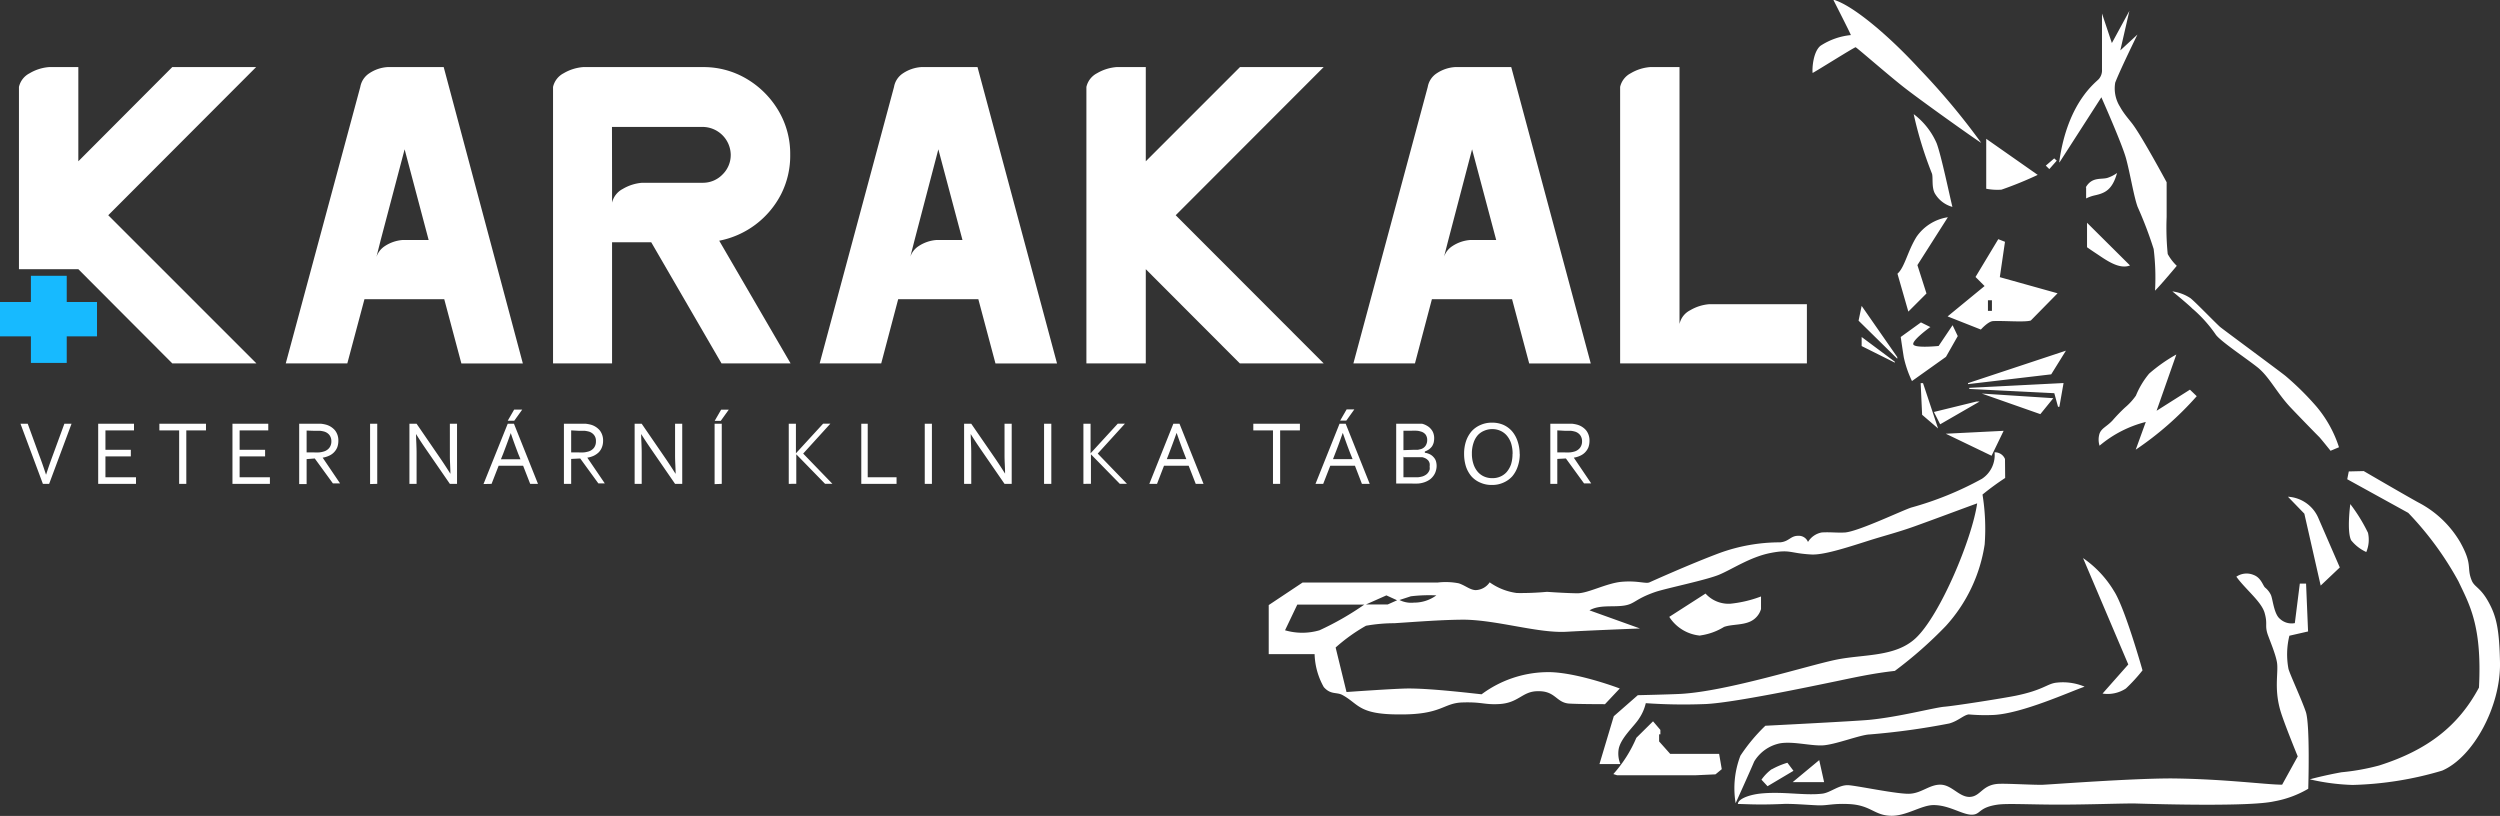
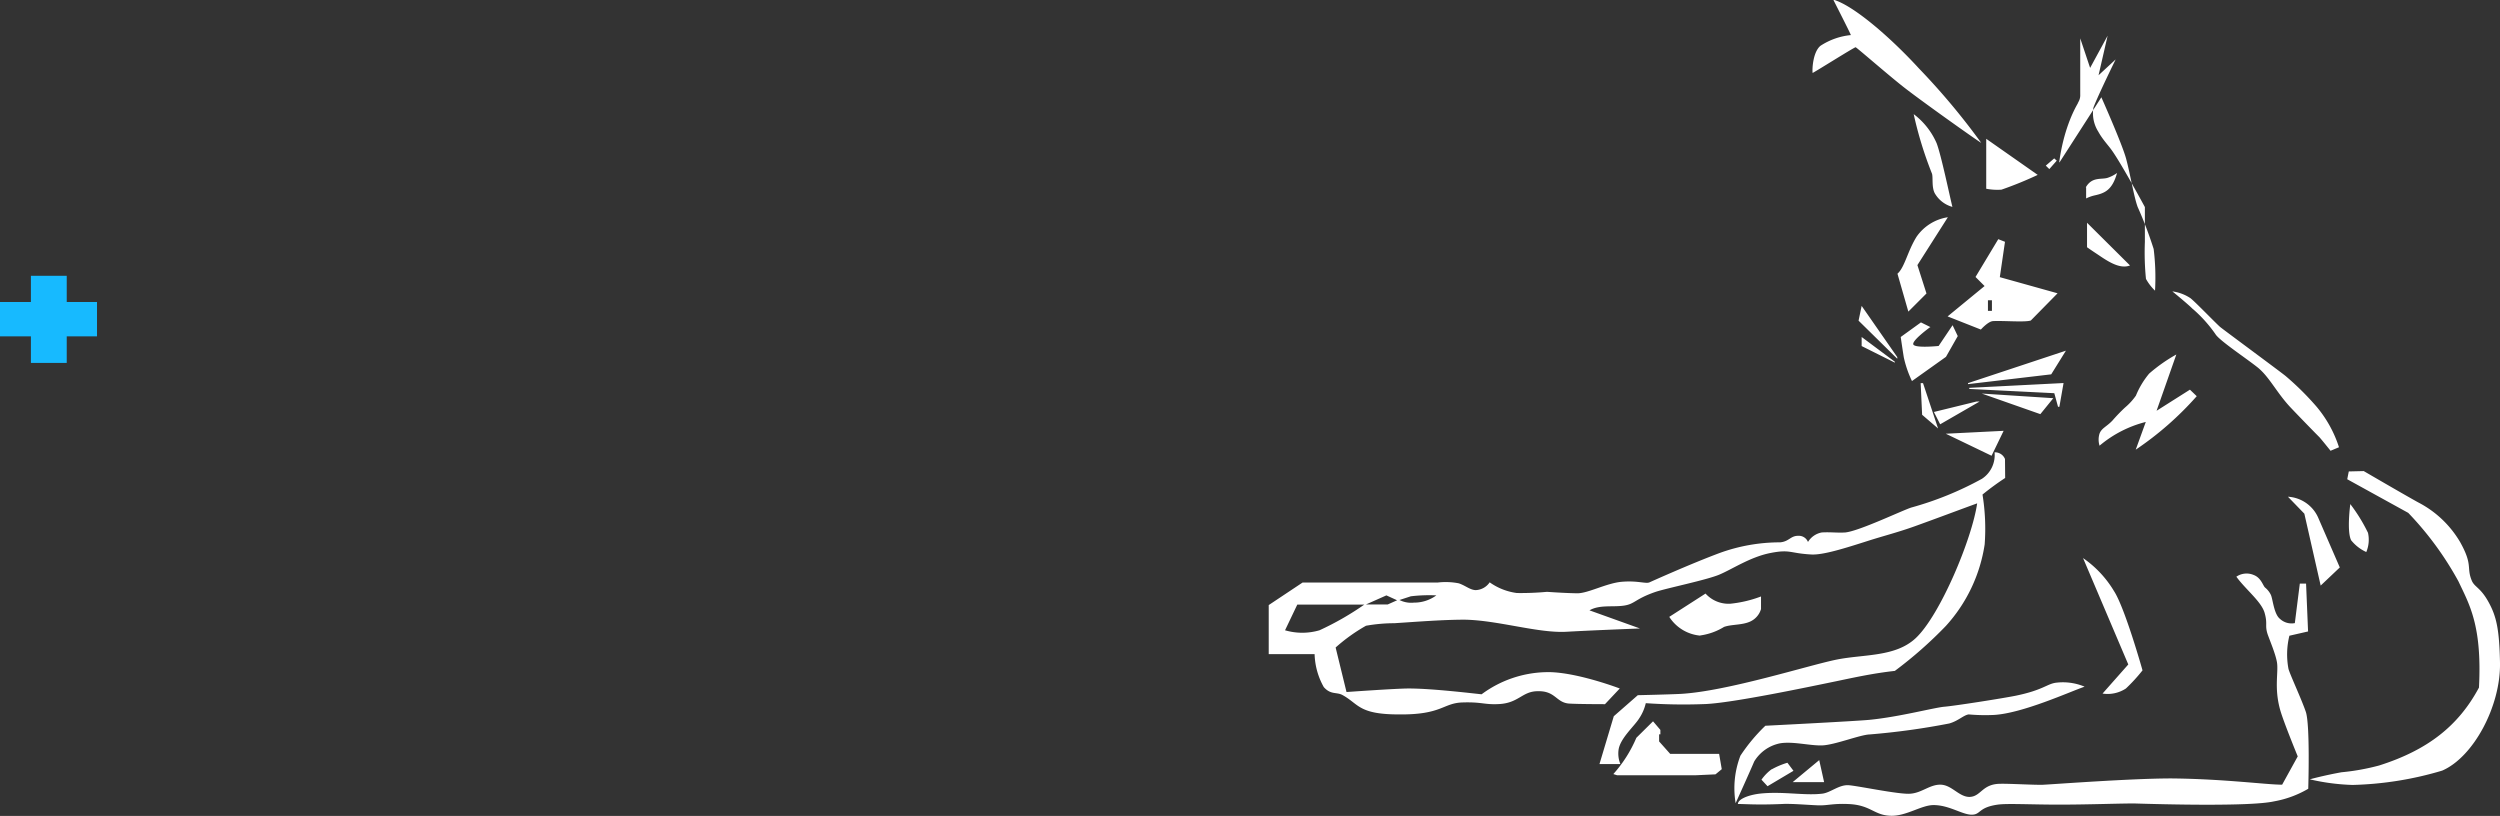
<svg xmlns="http://www.w3.org/2000/svg" width="275.75" height="90" viewBox="0 0 275.75 90">
  <rect x="0" y="0" width="275.75" height="90" fill="#333333" stroke="none" />
  <title>logo_karakal_white</title>
  <g>
    <g>
-       <path d="M218.53,15.76c-.59-.35-6.84-4.79-8.68-6.25s-5.11-4.32-5.18-4.3c-.34.12-4.26,2.59-4.74,2.84-.06-.53.06-2.34.87-3a7.43,7.43,0,0,1,3.35-1.18c-.06-.22-1.68-3.38-1.94-3.91,2.2.62,6.27,4.12,9.46,7.6A76.43,76.43,0,0,1,218.53,15.76Zm-7.45-3.17a42,42,0,0,0,2,6.52c.18.4-.08,1.64.4,2.33a3.21,3.21,0,0,0,1.87,1.38c-.31-1.25-1.22-5.63-1.73-7A8,8,0,0,0,211.08,12.59Zm8,2.72v5.51a6.56,6.56,0,0,0,1.68.1,40.63,40.63,0,0,0,4-1.63Zm7.78,2.41-.28-.25-.93.8.39.38Zm.31.18,4.61-7.17s2.27,5.1,2.72,6.74.86,4.21,1.28,5.35a43,43,0,0,1,1.77,4.65,25.82,25.82,0,0,1,.15,4.59c.63-.62,2.4-2.74,2.4-2.74a5.39,5.39,0,0,1-1-1.3,29.21,29.21,0,0,1-.12-4.08c0-1.94,0-3.84,0-3.84s-2.61-4.84-3.69-6.32c-.34-.48-1-1.17-1.45-2a3.79,3.79,0,0,1-.53-2.67c.58-1.5,2.45-5.3,2.45-5.3l-1.89,1.75,1-4.36-1.93,3.55-1.09-3.26s0,5.93,0,6.19a1.45,1.45,0,0,1-.32,1C231.32,9,228.05,11.13,227.13,17.9Zm2.93,2.77v1.22a4,4,0,0,1,.95-.34c1.08-.24,1.93-.56,2.46-2.47a3.85,3.85,0,0,1-1,.52C231.81,19.85,230.76,19.44,230.06,20.67Zm.1,3.9v2.7s.55.39,1.15.78c1.08.73,2.44,1.68,3.59,1.23Zm-3.25,7.78-2.95,3c-.62.22-3.12,0-4.2.07-.54.06-1.31.93-1.31.93l-3.67-1.45,4.08-3.35-1-1,2.51-4.17.74.29-.57,3.9Zm-7.24.77h-.44v1.17h.44Zm-9.22,1.25,2-2-1-3.13,3.36-5.28a5.15,5.15,0,0,0-3.45,2.15c-1,1.6-1.31,3.38-2.11,4.08Zm-5.15-.63L205,35.37l4.27,4.2v-.18Zm0,3.43v1L209,40v-.1Zm7.61-1.08-1.07-.53-2.23,1.61s.21,1.45.34,2.25a11.88,11.88,0,0,0,.9,2.61l3.75-2.67,1.3-2.29-.57-1.2-1.54,2.29s-2.39.25-2.76-.12S212.89,36.09,212.89,36.09Zm.82,11.17-1.66-5h-.26l.16,3.49Zm-.46-1.82L214,46.8l4.35-2.51H218ZM221,47.52l-6.38.32,5.05,2.43Zm-3.93-5.15,9.18-1.08,1.62-2.61-10.8,3.58Zm10.54-.12-10.4.53v.12l9.38.47.41,1.5h.15Zm-2.56,3.43,1.43-1.76-7.89-.51Zm12.82-.37,2.18-6.21a17.47,17.47,0,0,0-3,2.11,9.29,9.29,0,0,0-1.46,2.43,6.84,6.84,0,0,1-1.19,1.3,18.64,18.64,0,0,0-1.4,1.45c-.66.69-1.18.82-1.42,1.43a2.25,2.25,0,0,0,0,1.34,12.73,12.73,0,0,1,5.1-2.62l-1.11,3.06a35.23,35.23,0,0,0,6.73-5.9l-.75-.72Zm4-11.23a14.91,14.91,0,0,1,2.49,2.77c.4.69,3.4,2.67,4.66,3.68s2.08,2.74,3.56,4.34c.59.63,2.79,2.9,3.22,3.32.18.18,1.26,1.53,1.26,1.53l.93-.39a13.23,13.23,0,0,0-2.47-4.47,31.3,31.3,0,0,0-3.41-3.38c-.49-.41-6.82-5.08-7.21-5.4s-2.77-2.79-3.29-3.19a4.73,4.73,0,0,0-2-.75S241.31,33.52,241.86,34.08Zm17.37,21.51s-.41,3,.09,4A4.59,4.59,0,0,0,261,60.89a3.49,3.49,0,0,0,.19-2.12A18.46,18.46,0,0,0,259.23,55.59Zm-3.27,9,2.11-2-2.34-5.39a3.88,3.88,0,0,0-3.38-2.41l1.81,1.87ZM259.07,52l-.17.86,6.73,3.71a35.23,35.23,0,0,1,5.54,7.56c1.18,2.51,2.62,4.85,2.26,11.71-2.24,4.19-5.62,6.88-11,8.59a24.71,24.71,0,0,1-4.16.75c-2,.36-3.5.78-3.5.78a23.75,23.75,0,0,0,4.73.62A37.67,37.67,0,0,0,269.37,85c3.45-1.49,6.46-7.1,6.38-11.88-.07-3.8-.42-5.2-1.29-6.76s-1.52-1.6-1.82-2.31c-.62-1.49.16-1.68-1.3-4.28a11.47,11.47,0,0,0-4.62-4.36c-1.47-.81-6-3.45-6-3.45Zm-5.95,16.73a1.88,1.88,0,0,1-1.64-.47c-.67-.53-.79-2.19-1-2.64a2.35,2.35,0,0,0-.64-.81c-.24-.21-.43-1.08-1.26-1.39a2,2,0,0,0-1.91.19c1,1.39,2.77,2.75,3.12,4s0,1.33.33,2.35c.3.84.8,2,1,2.94.26,1.11-.33,2.86.38,5.39.35,1.27,1.94,5.14,1.94,5.14l-1.72,3.12c-1.78,0-6.3-.63-12.21-.69-4.56,0-13.33.67-14.2.7s-3.63-.13-4.64-.11c-2.07,0-2.14,1.42-3.44,1.45-1.15,0-1.94-1.31-3.16-1.35s-2.11.94-3.44,1-5.64-.86-6.71-.94-2,.82-2.92.93c-2,.24-4.36-.28-6.92,0-1.35.17-2.39.64-2.39,1.14.9,0,2.08.12,4.9,0,1-.06,3,.12,4,.15s1.59-.23,3.39-.14c2.43.13,2.76,1.29,4.68,1.29,1.67,0,3.29-1.18,4.61-1.18,1.72,0,3.14,1.05,4.19,1.06s.7-.8,2.89-1.11c1.08-.15,3.61,0,6.78,0,3.5,0,7.33-.16,8.56-.12,2.36.07,12.46.36,15.14-.24A11.35,11.35,0,0,0,254.6,87s.22-7.06-.27-8.49-1.74-4.1-1.91-4.73a8.6,8.6,0,0,1,.1-3.66l2.06-.47-.22-5.28h-.69ZM200.66,83.84l-2.93,2.43h3.47Zm-5.24,1A5,5,0,0,0,194.29,86l.67.72,2.86-1.7-.67-.89A8.6,8.6,0,0,0,195.42,84.86Zm34.33-23.31,5,11.76-2.84,3.21a3.67,3.67,0,0,0,2.58-.56,18.57,18.57,0,0,0,1.83-2s-1.94-6.9-3.15-8.75A11.7,11.7,0,0,0,229.75,61.55Zm.16,14.2a6.2,6.2,0,0,0-3.18-.42c-.95.14-1.42.81-4.36,1.42-1.47.3-6.78,1.13-7.89,1.22s-5,1.13-8.31,1.45c-1.72.16-11.45.65-11.45.65a19.27,19.27,0,0,0-2.75,3.3,10,10,0,0,0-.53,5.24s1.49-3.28,2.05-4.6a4.33,4.33,0,0,1,2.84-2c1.4-.24,3.23.26,4.61.23s4.2-1.17,5.27-1.21A79.79,79.79,0,0,0,215,79.8c1-.28,1.59-.93,2.15-1a20.63,20.63,0,0,0,2.74.06C223.07,78.7,228.41,76.25,229.91,75.75Zm-40.29,7.42h-5.4L183,81.78V81h.14l0-.49-.81-.95-1.84,1.82a14.45,14.45,0,0,1-2.54,4l.41.13h8.69l2.17-.1.69-.57Zm-2.08-13.06a6.75,6.75,0,0,0,2.62-.94c.83-.3,2-.18,2.9-.6a2.19,2.19,0,0,0,1.18-1.37V65.79a13.29,13.29,0,0,1-3.38.8,3.42,3.42,0,0,1-2.74-1.12l-4,2.57A4.53,4.53,0,0,0,187.54,70.11Zm33.63-17.37a29.22,29.22,0,0,0-2.5,1.83,23.6,23.6,0,0,1,.24,5.49,17.15,17.15,0,0,1-4.28,9A45.48,45.48,0,0,1,209,74c-2.42.27-4.45.72-6.51,1.15-2.63.54-11.45,2.41-14.47,2.51a60.18,60.18,0,0,1-6.49-.1,5.08,5.08,0,0,1-.75,1.71c-.52.83-2,2.1-2.24,3.35a3.05,3.05,0,0,0,.19,1.66h-2.31L178,79l2.65-2.32s3.19-.07,4.67-.14c5.16-.27,14.26-3.19,17.28-3.79s6.45-.27,8.69-2.35c2.7-2.51,6.24-11,6.79-14.88-2.14.78-4.52,1.68-6.86,2.52-1.71.62-3.41,1.06-5,1.56-2.78.89-5.13,1.63-6.43,1.56-2.41-.13-2.31-.6-4.53-.16s-4.22,1.8-5.64,2.39-5.71,1.47-7,1.89c-2.32.8-2.27,1.34-3.51,1.52s-2.68-.12-3.79.52l5.57,2s-5.44.21-8.06.36c-3.12.19-7.55-1.26-11.26-1.33-2.39,0-5.16.22-7.77.39a18.07,18.07,0,0,0-3.13.28,19.12,19.12,0,0,0-3.35,2.4l1.2,4.91s5.61-.4,6.9-.39c2.59,0,7.28.57,8,.64a12.37,12.37,0,0,1,7.06-2.44c2.64-.1,6.71,1.25,8.18,1.8l-1.63,1.73s-3,0-4-.07c-1.4-.13-1.47-1.41-3.41-1.36-1.74,0-2.09,1.32-4.32,1.42-1.59.08-1.84-.25-4-.18s-2.25,1.37-7,1.32c-4.46,0-4.41-1.14-6.21-2.13-.66-.37-1.3,0-2.08-.89A7.86,7.86,0,0,1,145,72.15h-5.06V66.74l3.74-2.49,14.93,0a7.5,7.5,0,0,1,2.29.09c.73.24,1.24.73,1.87.75a1.94,1.94,0,0,0,1.54-.86,6.66,6.66,0,0,0,3,1.18,31.24,31.24,0,0,0,3.32-.13c1.07.07,2.15.14,3.33.16s3.25-1.13,4.94-1.27,2.56.22,3,.08c0,0,4.56-2.06,7.82-3.27a19.48,19.48,0,0,1,6.63-1.16c1-.09,1.14-.73,2-.72a1.08,1.08,0,0,1,1.07.68,2.26,2.26,0,0,1,1.52-1.05c1-.06,1.69.06,2.6,0,1.54-.16,6.21-2.4,7.28-2.75a35.91,35.91,0,0,0,7.79-3.17A3.13,3.13,0,0,0,220,49.89a1.19,1.19,0,0,1,1.15.74ZM150.48,66.69h-7.39l-1.35,2.83a6.76,6.76,0,0,0,3.8,0A31.88,31.88,0,0,0,150.48,66.69Zm3.62-.48-1.18-.54-2.25,1h2.4Zm4.33-.54a17.15,17.15,0,0,0-2.81.1l-1.26.41a2.87,2.87,0,0,0,1.59.29A4.15,4.15,0,0,0,158.43,65.67Z" style="fill: #fff" />
-       <path d="M5.09,52.34c.23-.73.49-1.46.76-2.19L7.1,46.74h.79L5.42,53.37H4.73L2.26,46.74h.8L4.3,50.15c.28.73.53,1.46.77,2.19Zm6.54.3H15v.73H10.83V46.74h3.95v.73H11.63v2.14h2.8v.73h-2.8Zm8.92.73h-.79v-5.9H17.58v-.73h5.14v.73H20.55Zm5.88-.73h3.34v.73H25.64V46.74h3.95v.73H26.43v2.14h2.81v.73H26.43Zm7.39-2v2.75H33V46.74h1.69c.28,0,.53,0,.73,0a3.73,3.73,0,0,1,.54.1,2,2,0,0,1,1,.64,1.79,1.79,0,0,1,.36,1.14,2.09,2.09,0,0,1-.12.72,1.73,1.73,0,0,1-.91.93,2.59,2.59,0,0,1-.7.21v0l1.92,2.84h-.79l-2-2.75Zm0-3.15V49.9h.78a5.46,5.46,0,0,0,.62,0,2.68,2.68,0,0,0,.46-.09,1.21,1.21,0,0,0,.64-.41,1.15,1.15,0,0,0,.23-.74,1.11,1.11,0,0,0-.22-.68,1.14,1.14,0,0,0-.58-.38,2.87,2.87,0,0,0-.42-.08l-.61,0Zm7,5.9V46.74h.79v6.63Zm7.68-2.93c.4.58.79,1.18,1.18,1.8h0c0-.65-.06-1.3-.06-2V46.74h.79v6.63h-.79l-2.55-3.7c-.44-.64-.84-1.24-1.18-1.8h0c0,.6.06,1.31.06,2.11v3.39h-.79V46.74h.79Zm4.83,2.93L56,46.74h.69l2.65,6.63h-.86l-.78-2H55l-.78,2Zm3-5.6c-.29.82-.57,1.57-.83,2.25l-.25.62h2.16L57.14,50c-.26-.69-.54-1.44-.81-2.25Zm1.27-2.61-.88,1.23H56l.71-1.23ZM63,50.62v2.75H62.2V46.74h1.69q.42,0,.72,0a4.16,4.16,0,0,1,.55.1,2,2,0,0,1,1,.64,1.79,1.79,0,0,1,.36,1.14,1.88,1.88,0,0,1-.13.72,1.67,1.67,0,0,1-.35.55,2.15,2.15,0,0,1-.55.38,2.56,2.56,0,0,1-.71.21v0l1.93,2.84H66l-2-2.75Zm0-3.15V49.9h.79a5.46,5.46,0,0,0,.62,0,2.88,2.88,0,0,0,.46-.09,1.21,1.21,0,0,0,.64-.41,1.14,1.14,0,0,0,.22-.74,1,1,0,0,0-.21-.68,1.14,1.14,0,0,0-.58-.38,3.51,3.51,0,0,0-.42-.08l-.62,0Zm10.34,3c.4.58.79,1.18,1.18,1.8h0c0-.65-.06-1.3-.06-2V46.74h.79v6.63h-.79l-2.55-3.7c-.44-.64-.84-1.24-1.19-1.8h0c0,.6.06,1.31.06,2.11v3.39H70V46.74h.78Zm5.48,2.93V46.74h.79v6.63Zm1.56-8.21-.88,1.23h-.67l.71-1.23ZM87,53.37V46.74h.79V50h0l3-3.27h.8l-3,3.3,3.22,3.33H91l-3.17-3.25h0v3.25Zm8.71-6.63v5.9h3.18v.73H95V46.74ZM102,53.37V46.74h.79v6.63Zm7.68-2.93c.4.58.79,1.18,1.18,1.8h0c0-.65-.06-1.3-.06-2V46.74h.79v6.63h-.79l-2.55-3.7c-.44-.64-.84-1.24-1.18-1.8h0c0,.6.06,1.31.06,2.11v3.39h-.79V46.74h.79Zm5.48,2.93V46.74h.8v6.63Zm4.34,0V46.74h.79V50h0l3-3.27h.79l-3,3.3,3.22,3.33h-.79l-3.18-3.25h0v3.25Zm7.27,0,2.65-6.63h.68l2.65,6.63h-.86l-.78-2h-2.72l-.77,2Zm3-5.6c-.29.82-.57,1.57-.83,2.25l-.24.62h2.15l-.24-.62c-.27-.69-.54-1.44-.82-2.25Zm11.43,5.6h-.79v-5.9h-2.17v-.73h5.14v.73h-2.18Zm3.9,0,2.65-6.63h.68l2.65,6.63h-.86l-.77-2h-2.72l-.78,2Zm3-5.6c-.29.82-.56,1.57-.83,2.25l-.24.62h2.16l-.25-.62c-.27-.69-.54-1.44-.82-2.25Zm1.28-2.61-.88,1.23h-.68l.71-1.23Zm7.78,4.78a1.79,1.79,0,0,1,.54.16,1.27,1.27,0,0,1,.41.31,1.16,1.16,0,0,1,.27.44,1.84,1.84,0,0,1,0,1.07,1.64,1.64,0,0,1-.22.49,1.92,1.92,0,0,1-.41.45,2.33,2.33,0,0,1-.63.33,2.88,2.88,0,0,1-.64.14,6.74,6.74,0,0,1-.84,0H154V46.74h2l.33,0,.29,0,.24,0a1.93,1.93,0,0,1,.55.23,1.45,1.45,0,0,1,.42.35,1.33,1.33,0,0,1,.27.46,1.69,1.69,0,0,1,.09.56,2.24,2.24,0,0,1-.05.46,1.57,1.57,0,0,1-.18.42,1.66,1.66,0,0,1-.32.33,2,2,0,0,1-.48.25ZM156,49.61l.41,0,.3-.07a.93.93,0,0,0,.54-.39,1.13,1.13,0,0,0,.17-.62,1,1,0,0,0-.18-.6,1,1,0,0,0-.55-.34,1.73,1.73,0,0,0-.43-.08,4.88,4.88,0,0,0-.57,0h-.89v2.14Zm-1.2.73v2.3h1q.33,0,.63,0a2.94,2.94,0,0,0,.5-.1,1.6,1.6,0,0,0,.37-.19,1.06,1.06,0,0,0,.39-.56,1.17,1.17,0,0,0,0-.32,1.37,1.37,0,0,0,0-.36,1,1,0,0,0-.14-.3,1.25,1.25,0,0,0-.27-.23,1.68,1.68,0,0,0-.4-.15l-.34,0h-1.7Zm12.83-.28a4.08,4.08,0,0,1-.22,1.38,3.29,3.29,0,0,1-.6,1.09,2.83,2.83,0,0,1-1,.71,2.92,2.92,0,0,1-1.24.25,3,3,0,0,1-1.28-.25,2.73,2.73,0,0,1-1-.71,3.29,3.29,0,0,1-.6-1.09,4.65,4.65,0,0,1-.2-1.38,4.36,4.36,0,0,1,.21-1.39,3.31,3.31,0,0,1,.61-1.09,2.79,2.79,0,0,1,1-.71,3,3,0,0,1,1.26-.25,3.06,3.06,0,0,1,1.27.25,2.79,2.79,0,0,1,.95.71,3.29,3.29,0,0,1,.6,1.09A4.36,4.36,0,0,1,167.62,50.06Zm-.79,0a3.81,3.81,0,0,0-.17-1.18,2.59,2.59,0,0,0-.48-.85,2,2,0,0,0-.71-.52,2.16,2.16,0,0,0-.88-.18,2.21,2.21,0,0,0-.89.18A2,2,0,0,0,163,48a2.4,2.4,0,0,0-.47.85,3.53,3.53,0,0,0-.18,1.18,3.57,3.57,0,0,0,.18,1.18,2.51,2.51,0,0,0,.48.85,2,2,0,0,0,.71.51,2.17,2.17,0,0,0,.89.17,2.11,2.11,0,0,0,.87-.17,2,2,0,0,0,.71-.51,2.69,2.69,0,0,0,.48-.85A3.86,3.86,0,0,0,166.83,50.06Zm4.93.56v2.75H171V46.74h1.69c.29,0,.53,0,.73,0a3.73,3.73,0,0,1,.54.1,2,2,0,0,1,1,.64,1.79,1.79,0,0,1,.36,1.14,2.09,2.09,0,0,1-.12.72,1.73,1.73,0,0,1-.91.93,2.49,2.49,0,0,1-.7.21v0l1.92,2.84h-.79l-2-2.75Zm0-3.15V49.9h.78a5.46,5.46,0,0,0,.62,0,2.81,2.81,0,0,0,.47-.09,1.22,1.22,0,0,0,.63-.41,1.15,1.15,0,0,0,.23-.74,1.11,1.11,0,0,0-.22-.68,1.14,1.14,0,0,0-.58-.38,3,3,0,0,0-.41-.08l-.62,0Z" style="fill: #fff" />
-       <path d="M8.64,7.4V17.79L19,7.4h9.25L11.94,23.74,28.28,40.08H19L8.64,29.69H2.09V9.59A2.25,2.25,0,0,1,3.27,8.08,4.9,4.9,0,0,1,5.41,7.4H8.64Zm38.41,0H42.74a4.08,4.08,0,0,0-2,.68,2.27,2.27,0,0,0-1,1.51L31.52,40.08h6.79L40.2,33H49l1.89,7.09h6.78L48.94,7.4Zm-2.42,9.07,2.65,10H44.44a4.12,4.12,0,0,0-2,.68,2.29,2.29,0,0,0-1,1.51L42,26.44ZM67.51,7.4h10a9.3,9.3,0,0,1,4.85,1.3,9.94,9.94,0,0,1,3.5,3.5,9.3,9.3,0,0,1,1.3,4.85,9.38,9.38,0,0,1-1,4.36,9.76,9.76,0,0,1-6.83,5.14l7.87,13.53H79.58L71.83,26.72H67.51V40.08H61V9.59a2.26,2.26,0,0,1,1.17-1.51,5,5,0,0,1,2.15-.68h3.23Zm0,12.76v2.19a2.3,2.3,0,0,1,1.18-1.51,4.94,4.94,0,0,1,2.14-.68H77.5a3,3,0,0,0,2.19-.91,3,3,0,0,0,.91-2.2A3.12,3.12,0,0,0,77.5,14h-10ZM105.93,7.4h-4.32a4.12,4.12,0,0,0-2,.68,2.25,2.25,0,0,0-1,1.51l-8.2,30.49h6.79L99.07,33h8.84l1.89,7.09h6.79L107.82,7.4Zm-2.43,9.07,2.66,10h-2.84a4.12,4.12,0,0,0-2,.68,2.27,2.27,0,0,0-1,1.51l.56-2.19ZM126.38,7.4V17.79L136.77,7.4H146L129.68,23.74,146,40.08h-9.25L126.38,29.69V40.08h-6.55V9.59A2.26,2.26,0,0,1,121,8.08a5,5,0,0,1,2.15-.68h3.23Zm38.42,0h-4.32a4.12,4.12,0,0,0-2,.68,2.25,2.25,0,0,0-1,1.51l-8.2,30.49h6.79L157.94,33h8.84l1.89,7.09h6.79L166.69,7.4Zm-2.43,9.07,2.66,10h-2.84a4.12,4.12,0,0,0-2,.68,2.27,2.27,0,0,0-1,1.51l.56-2.19ZM185.25,7.4V35.74a2.23,2.23,0,0,1,1.18-1.52,4.88,4.88,0,0,1,2.14-.67H199.3v6.53H178.7V9.59a2.26,2.26,0,0,1,1.17-1.51A4.94,4.94,0,0,1,182,7.4h3.23Z" style="fill: #fff" />
+       <path d="M218.53,15.76c-.59-.35-6.84-4.79-8.68-6.25s-5.11-4.32-5.18-4.3c-.34.12-4.26,2.59-4.74,2.84-.06-.53.06-2.34.87-3a7.43,7.43,0,0,1,3.35-1.18c-.06-.22-1.68-3.38-1.94-3.91,2.2.62,6.27,4.12,9.46,7.6A76.43,76.43,0,0,1,218.53,15.76Zm-7.45-3.17a42,42,0,0,0,2,6.52c.18.4-.08,1.64.4,2.33a3.21,3.21,0,0,0,1.87,1.38c-.31-1.25-1.22-5.63-1.73-7A8,8,0,0,0,211.08,12.59Zm8,2.72v5.51a6.56,6.56,0,0,0,1.68.1,40.63,40.63,0,0,0,4-1.63Zm7.78,2.41-.28-.25-.93.8.39.38Zm.31.18,4.61-7.17s2.27,5.1,2.72,6.74.86,4.21,1.28,5.35a43,43,0,0,1,1.77,4.65,25.82,25.82,0,0,1,.15,4.59a5.39,5.39,0,0,1-1-1.3,29.21,29.21,0,0,1-.12-4.08c0-1.94,0-3.84,0-3.84s-2.61-4.84-3.69-6.32c-.34-.48-1-1.17-1.45-2a3.79,3.79,0,0,1-.53-2.67c.58-1.5,2.45-5.3,2.45-5.3l-1.89,1.75,1-4.36-1.93,3.55-1.09-3.26s0,5.93,0,6.19a1.45,1.45,0,0,1-.32,1C231.32,9,228.05,11.13,227.13,17.9Zm2.93,2.77v1.22a4,4,0,0,1,.95-.34c1.08-.24,1.93-.56,2.46-2.47a3.85,3.85,0,0,1-1,.52C231.81,19.85,230.76,19.44,230.06,20.67Zm.1,3.9v2.7s.55.39,1.15.78c1.08.73,2.44,1.68,3.59,1.23Zm-3.25,7.78-2.95,3c-.62.22-3.12,0-4.2.07-.54.06-1.31.93-1.31.93l-3.67-1.45,4.08-3.35-1-1,2.51-4.17.74.29-.57,3.9Zm-7.24.77h-.44v1.17h.44Zm-9.22,1.25,2-2-1-3.13,3.36-5.28a5.15,5.15,0,0,0-3.45,2.15c-1,1.6-1.31,3.38-2.11,4.08Zm-5.15-.63L205,35.37l4.27,4.2v-.18Zm0,3.43v1L209,40v-.1Zm7.61-1.08-1.07-.53-2.23,1.61s.21,1.45.34,2.25a11.88,11.88,0,0,0,.9,2.61l3.75-2.67,1.3-2.29-.57-1.2-1.54,2.29s-2.39.25-2.76-.12S212.89,36.09,212.89,36.09Zm.82,11.17-1.66-5h-.26l.16,3.49Zm-.46-1.82L214,46.8l4.35-2.51H218ZM221,47.52l-6.38.32,5.05,2.43Zm-3.93-5.15,9.18-1.08,1.62-2.61-10.8,3.58Zm10.54-.12-10.4.53v.12l9.38.47.41,1.5h.15Zm-2.56,3.43,1.43-1.76-7.89-.51Zm12.82-.37,2.18-6.21a17.47,17.47,0,0,0-3,2.11,9.29,9.29,0,0,0-1.46,2.43,6.84,6.84,0,0,1-1.19,1.3,18.64,18.64,0,0,0-1.4,1.45c-.66.69-1.18.82-1.42,1.43a2.25,2.25,0,0,0,0,1.34,12.73,12.73,0,0,1,5.1-2.62l-1.11,3.06a35.23,35.23,0,0,0,6.73-5.9l-.75-.72Zm4-11.23a14.91,14.91,0,0,1,2.49,2.77c.4.69,3.4,2.67,4.66,3.68s2.08,2.74,3.56,4.34c.59.63,2.79,2.9,3.22,3.32.18.18,1.26,1.53,1.26,1.53l.93-.39a13.23,13.23,0,0,0-2.47-4.47,31.3,31.3,0,0,0-3.41-3.38c-.49-.41-6.82-5.08-7.21-5.4s-2.77-2.79-3.29-3.19a4.73,4.73,0,0,0-2-.75S241.31,33.52,241.86,34.08Zm17.37,21.51s-.41,3,.09,4A4.59,4.59,0,0,0,261,60.89a3.49,3.49,0,0,0,.19-2.12A18.46,18.46,0,0,0,259.23,55.59Zm-3.27,9,2.11-2-2.34-5.39a3.88,3.88,0,0,0-3.38-2.41l1.81,1.87ZM259.07,52l-.17.86,6.73,3.71a35.23,35.23,0,0,1,5.54,7.56c1.18,2.51,2.62,4.85,2.26,11.71-2.24,4.19-5.62,6.88-11,8.59a24.71,24.71,0,0,1-4.16.75c-2,.36-3.5.78-3.5.78a23.75,23.75,0,0,0,4.73.62A37.67,37.67,0,0,0,269.37,85c3.45-1.49,6.46-7.1,6.38-11.88-.07-3.8-.42-5.2-1.29-6.76s-1.52-1.6-1.82-2.31c-.62-1.49.16-1.68-1.3-4.28a11.47,11.47,0,0,0-4.62-4.36c-1.47-.81-6-3.45-6-3.45Zm-5.95,16.73a1.88,1.88,0,0,1-1.64-.47c-.67-.53-.79-2.19-1-2.64a2.35,2.35,0,0,0-.64-.81c-.24-.21-.43-1.08-1.26-1.39a2,2,0,0,0-1.91.19c1,1.39,2.77,2.75,3.12,4s0,1.33.33,2.35c.3.84.8,2,1,2.94.26,1.11-.33,2.86.38,5.39.35,1.27,1.94,5.14,1.94,5.14l-1.72,3.12c-1.78,0-6.3-.63-12.21-.69-4.56,0-13.33.67-14.2.7s-3.63-.13-4.64-.11c-2.07,0-2.14,1.42-3.44,1.45-1.15,0-1.94-1.31-3.16-1.35s-2.11.94-3.44,1-5.64-.86-6.71-.94-2,.82-2.92.93c-2,.24-4.36-.28-6.92,0-1.35.17-2.39.64-2.39,1.14.9,0,2.08.12,4.9,0,1-.06,3,.12,4,.15s1.59-.23,3.39-.14c2.43.13,2.76,1.29,4.68,1.29,1.67,0,3.29-1.18,4.61-1.18,1.72,0,3.14,1.05,4.19,1.06s.7-.8,2.89-1.11c1.08-.15,3.61,0,6.78,0,3.5,0,7.33-.16,8.56-.12,2.36.07,12.46.36,15.14-.24A11.35,11.35,0,0,0,254.6,87s.22-7.06-.27-8.49-1.74-4.1-1.91-4.73a8.6,8.6,0,0,1,.1-3.66l2.06-.47-.22-5.28h-.69ZM200.66,83.84l-2.93,2.43h3.47Zm-5.24,1A5,5,0,0,0,194.29,86l.67.72,2.86-1.7-.67-.89A8.6,8.6,0,0,0,195.42,84.86Zm34.33-23.31,5,11.76-2.84,3.21a3.67,3.67,0,0,0,2.58-.56,18.57,18.57,0,0,0,1.83-2s-1.94-6.9-3.15-8.75A11.7,11.7,0,0,0,229.75,61.55Zm.16,14.2a6.2,6.2,0,0,0-3.18-.42c-.95.14-1.42.81-4.36,1.42-1.47.3-6.78,1.13-7.89,1.22s-5,1.13-8.31,1.45c-1.72.16-11.45.65-11.45.65a19.27,19.27,0,0,0-2.75,3.3,10,10,0,0,0-.53,5.24s1.49-3.28,2.05-4.6a4.33,4.33,0,0,1,2.84-2c1.4-.24,3.23.26,4.61.23s4.2-1.17,5.27-1.21A79.79,79.79,0,0,0,215,79.8c1-.28,1.59-.93,2.15-1a20.63,20.63,0,0,0,2.74.06C223.07,78.7,228.41,76.25,229.91,75.75Zm-40.29,7.42h-5.4L183,81.78V81h.14l0-.49-.81-.95-1.84,1.82a14.45,14.45,0,0,1-2.54,4l.41.13h8.69l2.17-.1.69-.57Zm-2.08-13.06a6.75,6.75,0,0,0,2.62-.94c.83-.3,2-.18,2.9-.6a2.19,2.19,0,0,0,1.18-1.37V65.79a13.29,13.29,0,0,1-3.38.8,3.42,3.42,0,0,1-2.74-1.12l-4,2.57A4.53,4.53,0,0,0,187.54,70.11Zm33.63-17.37a29.22,29.22,0,0,0-2.5,1.83,23.6,23.6,0,0,1,.24,5.49,17.15,17.15,0,0,1-4.28,9A45.48,45.48,0,0,1,209,74c-2.42.27-4.45.72-6.51,1.15-2.63.54-11.45,2.41-14.47,2.51a60.18,60.18,0,0,1-6.49-.1,5.08,5.08,0,0,1-.75,1.71c-.52.83-2,2.1-2.24,3.35a3.05,3.05,0,0,0,.19,1.66h-2.31L178,79l2.65-2.32s3.19-.07,4.67-.14c5.16-.27,14.26-3.19,17.28-3.79s6.45-.27,8.69-2.35c2.7-2.51,6.24-11,6.79-14.88-2.14.78-4.52,1.68-6.86,2.52-1.71.62-3.41,1.06-5,1.56-2.78.89-5.13,1.63-6.43,1.56-2.41-.13-2.31-.6-4.53-.16s-4.22,1.8-5.64,2.39-5.71,1.47-7,1.89c-2.32.8-2.27,1.34-3.51,1.52s-2.68-.12-3.79.52l5.57,2s-5.44.21-8.06.36c-3.12.19-7.55-1.26-11.26-1.33-2.39,0-5.16.22-7.77.39a18.07,18.07,0,0,0-3.13.28,19.12,19.12,0,0,0-3.35,2.4l1.2,4.91s5.61-.4,6.9-.39c2.59,0,7.28.57,8,.64a12.37,12.37,0,0,1,7.06-2.44c2.64-.1,6.71,1.25,8.18,1.8l-1.63,1.73s-3,0-4-.07c-1.4-.13-1.47-1.41-3.41-1.36-1.74,0-2.09,1.32-4.32,1.42-1.59.08-1.84-.25-4-.18s-2.25,1.37-7,1.32c-4.46,0-4.41-1.14-6.21-2.13-.66-.37-1.3,0-2.08-.89A7.86,7.86,0,0,1,145,72.15h-5.06V66.74l3.74-2.49,14.93,0a7.5,7.5,0,0,1,2.29.09c.73.24,1.24.73,1.87.75a1.94,1.94,0,0,0,1.54-.86,6.66,6.66,0,0,0,3,1.18,31.24,31.24,0,0,0,3.32-.13c1.07.07,2.15.14,3.33.16s3.25-1.13,4.94-1.27,2.56.22,3,.08c0,0,4.56-2.06,7.82-3.27a19.48,19.48,0,0,1,6.63-1.16c1-.09,1.14-.73,2-.72a1.08,1.08,0,0,1,1.07.68,2.26,2.26,0,0,1,1.52-1.05c1-.06,1.69.06,2.6,0,1.54-.16,6.21-2.4,7.28-2.75a35.91,35.91,0,0,0,7.79-3.17A3.13,3.13,0,0,0,220,49.89a1.19,1.19,0,0,1,1.15.74ZM150.48,66.69h-7.39l-1.35,2.83a6.76,6.76,0,0,0,3.8,0A31.88,31.88,0,0,0,150.48,66.69Zm3.62-.48-1.18-.54-2.25,1h2.4Zm4.33-.54a17.15,17.15,0,0,0-2.81.1l-1.26.41a2.87,2.87,0,0,0,1.59.29A4.15,4.15,0,0,0,158.43,65.67Z" style="fill: #fff" />
    </g>
    <polygon points="10.7 33.31 7.36 33.31 7.36 30.42 3.41 30.42 3.41 33.31 0 33.31 0 37.1 3.41 37.1 3.41 40.03 7.36 40.03 7.36 37.1 10.7 37.1 10.7 33.31" style="fill: #17baff;fill-rule: evenodd" />
  </g>
</svg>